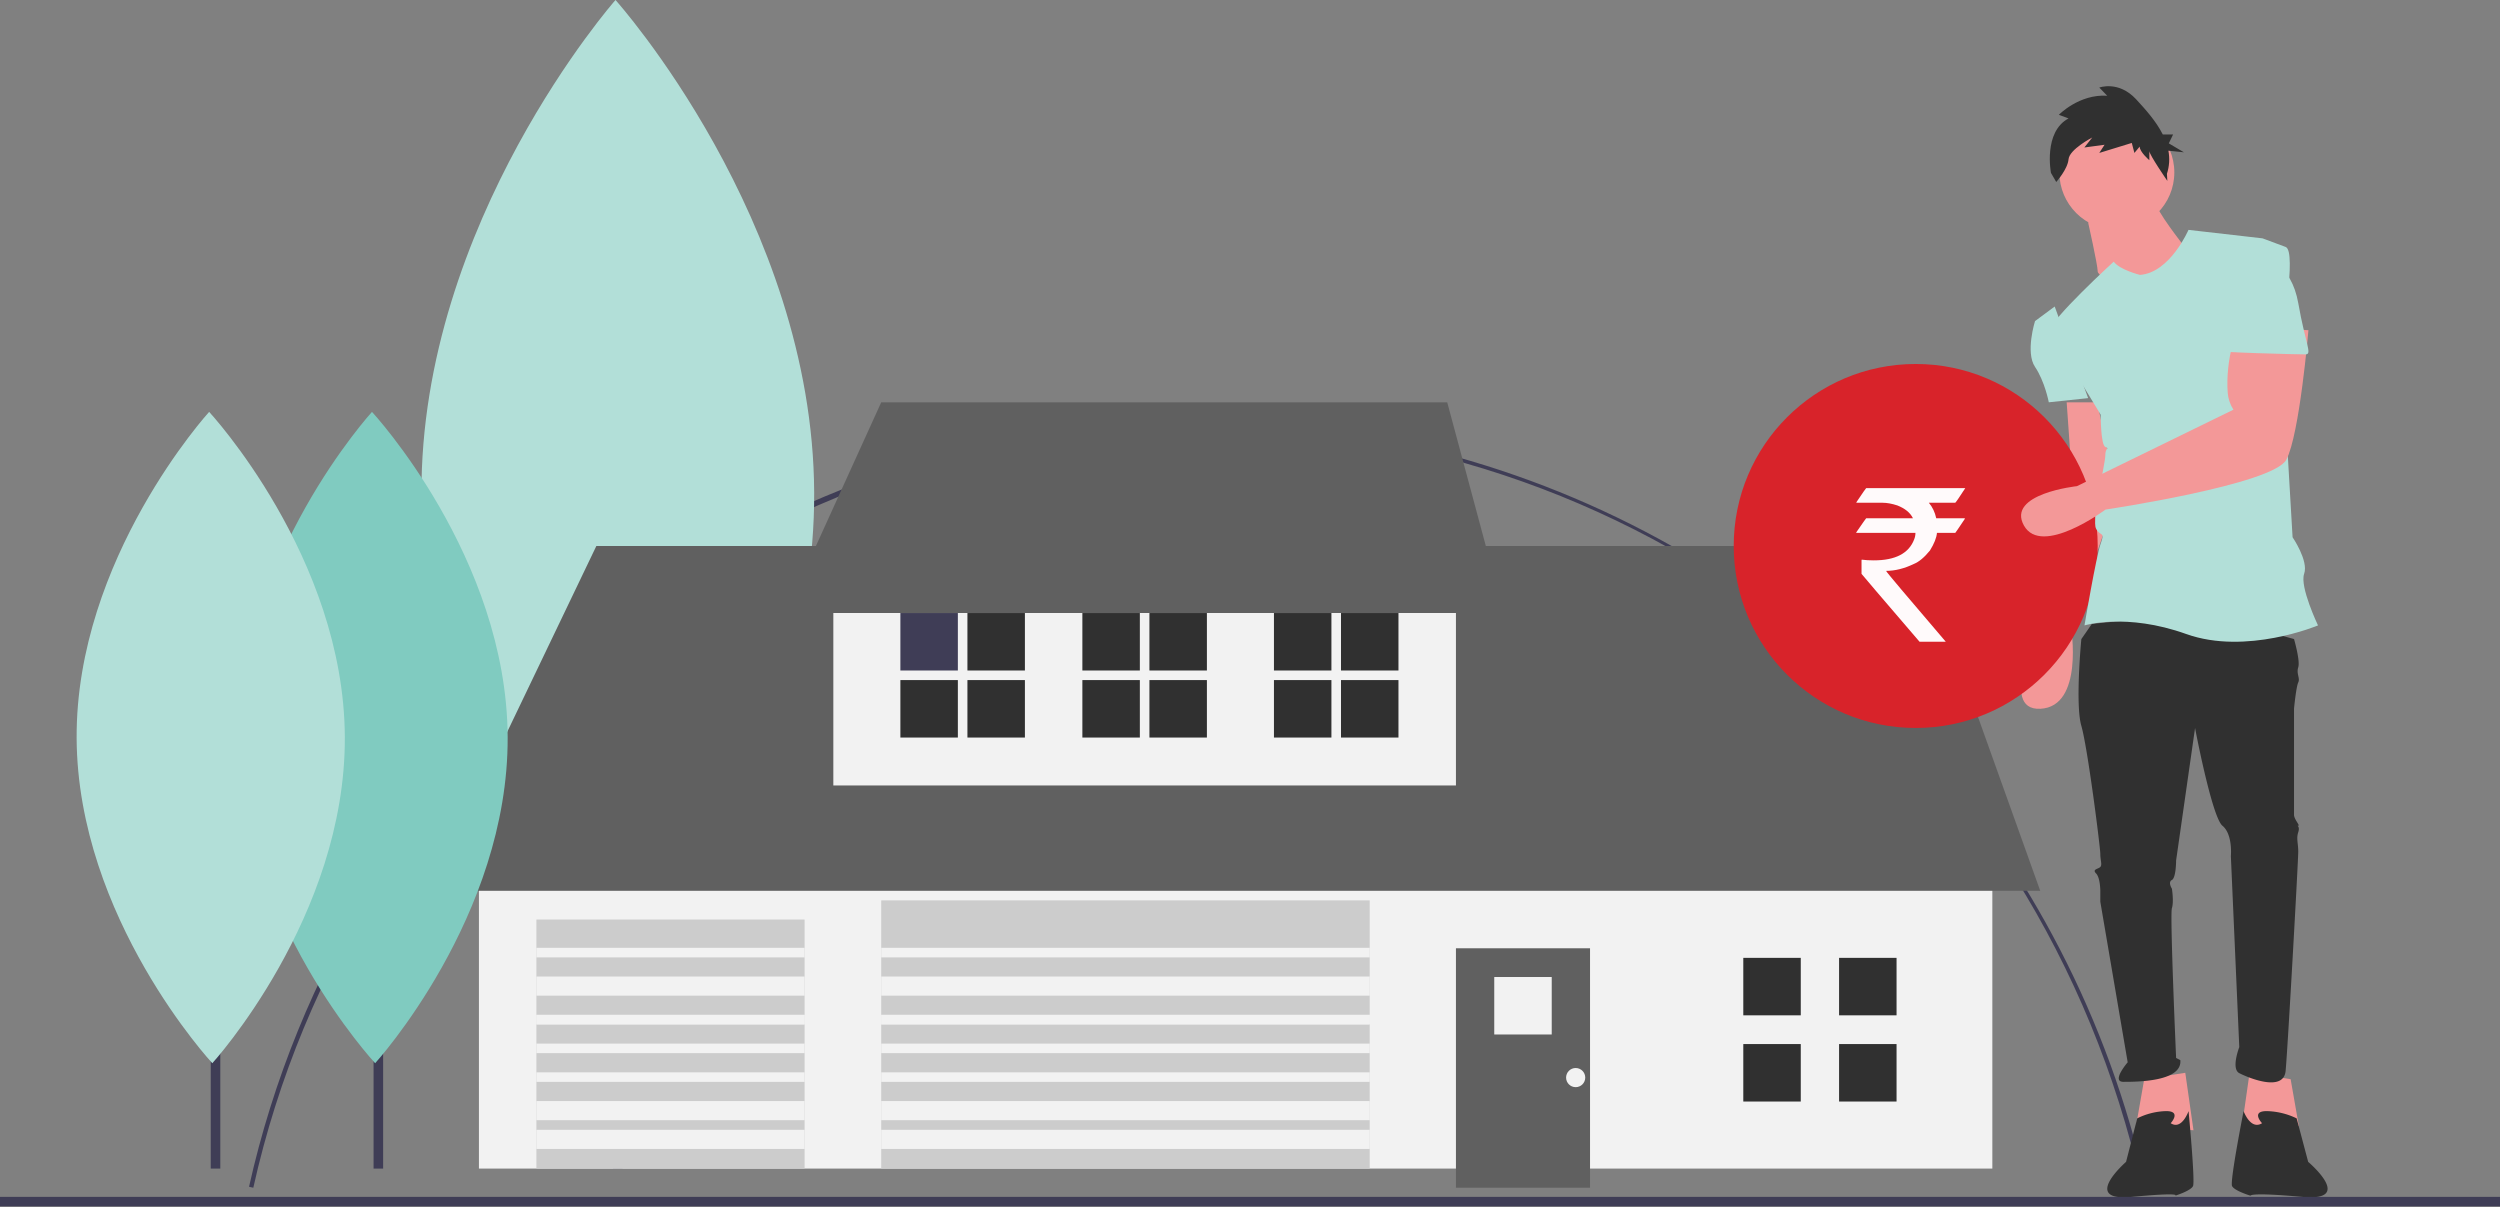
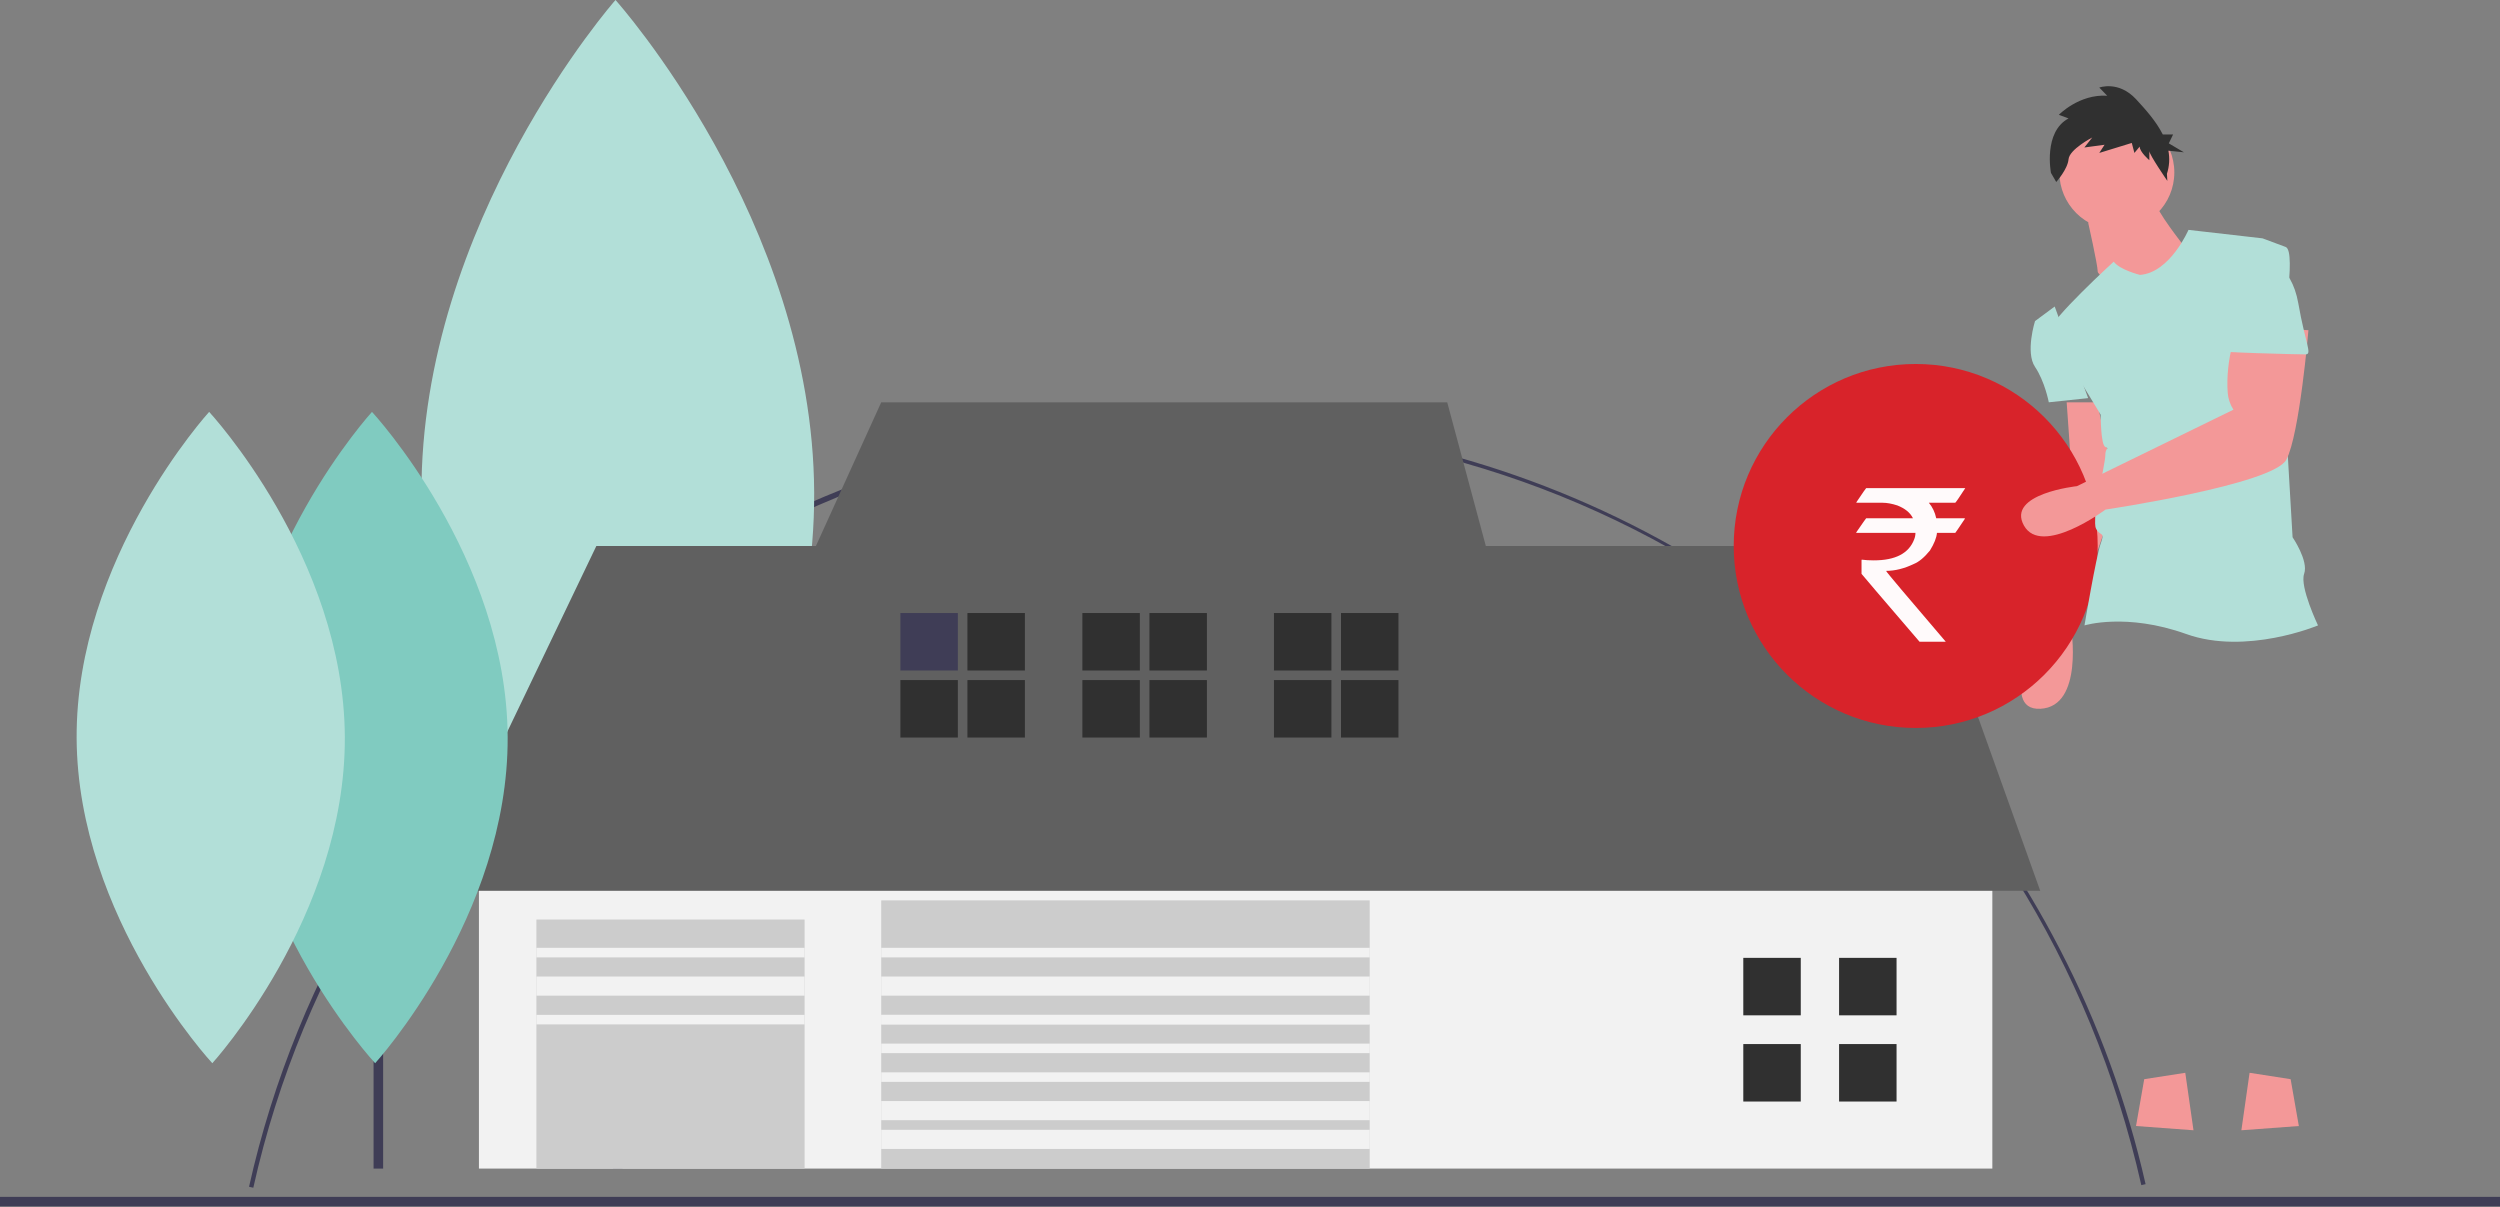
<svg xmlns="http://www.w3.org/2000/svg" width="261" height="126" viewBox="0 0 261 126">
  <rect x="0" y="0" width="261" height="126" fill="#808080" stroke="none" />
  <g fill-rule="nonzero" fill="none">
    <path d="m26.446 124-.446-.101c4.974-22.331 17.473-42.61 35.195-57.1 27.238-22.237 63.906-28.727 97.012-17.171 33.107 11.555 57.974 39.525 65.793 73.998l-.446.102c-10.528-46.67-51.042-79.266-98.523-79.266-46.86 0-88.32 33.45-98.585 79.538z" fill="#3F3D56" />
    <path fill="#F39898" d="m239.143 112.667.857 4.889-6 .444.857-6zM215.76 42s.455 6.4.455 6.636c0 .237-3.19 16.59-3.19 16.59s-4.557 9.006 0 8.77c4.557-.238 3.19-8.533 3.19-8.533L221 51.717 218.95 42h-3.19zM223.857 112.667l-.857 4.889 6 .444-.857-6z" />
-     <path d="m218.392 65.133-1.099 1.586s-.66 6.798 0 9.064 1.979 12.689 1.979 13.369c0 .68.22 1.133 0 1.36-.22.226-.88.226-.44.679.44.453.44 1.813.44 1.813v1.133l2.858 16.767s-1.76 2.04-.44 2.04c1.319 0 6.155 0 5.936-2.266l-.44-.227s-.66-14.955-.44-15.635c.22-.68 0-2.039 0-2.039s-.44-.68 0-.906c.44-.227.44-2.04.44-2.04l1.978-13.822s1.76 9.29 2.858 10.197c1.1.906.88 3.172.88 3.172l.879 19.94s-.88 2.266 0 2.72c.88.452 4.617 2.039 4.837-.227.22-2.266 1.319-21.98 1.319-22.886 0-.906-.22-1.36 0-2.04.22-.68-.22-.68 0-.68s-.44-.679-.44-1.132V73.97s.22-2.266.44-2.72c.22-.452-.22-.905 0-1.585.22-.68-.44-2.946-.44-2.946L229.604 64l-11.212 1.133zM226.622 117.262s1.165-1.262-.466-1.262a7.11 7.11 0 0 0-3.03.757l-1.165 4.542s-4.778 4.163.582 3.659c5.36-.505 4.545-.127 4.545-.127s1.631-.504 1.864-1.009c.233-.505-.466-7.822-.466-7.822s-.699 2.019-1.864 1.262zM236.158 117.262s-1.204-1.262.481-1.262a7.543 7.543 0 0 1 3.13.757l1.205 4.542s4.937 4.163-.602 3.659c-5.539-.505-5.418-.127-5.418-.127s-1.686-.504-1.927-1.009c-.24-.505 1.204-7.822 1.204-7.822s.723 2.019 1.927 1.262z" fill="#303030" />
    <path fill="#3F3D56" d="M64 41h1v81h-1z" />
    <path d="M85 51.407C85.132 79.85 64.741 103 64.741 103S44.134 80.035 44 51.593C43.867 23.15 64.258 0 64.258 0S84.866 22.965 85 51.407z" fill="#B2DFD8" />
    <path fill="#F2F2F2" d="M50 90h158v32H50z" />
    <path fill="#606060" d="m45 93 17.26-36h137.852L213 93z" />
-     <path fill="#F2F2F2" d="M87 60h65v22H87z" />
    <path fill="#606060" d="M92 42 82 64h75l-5.91-22z" />
    <path fill="#CCC" d="M92 94h51v28H92zM56 96h28v26H56z" />
-     <path fill="#606060" d="M152 99h14v25h-14z" />
    <path fill="#3F3D56" d="M0 124.95h261v1H0zM39 68h1v54h-1z" />
    <path d="M53 76.939C53.09 95.716 39.165 111 39.165 111S25.092 95.839 25 77.061C24.91 58.284 38.835 43 38.835 43S52.908 58.161 53 76.939z" fill="#80CBC0" />
-     <path fill="#3F3D56" d="M22 68h1v54h-1z" />
    <path d="M36 76.939C36.09 95.716 22.165 111 22.165 111S8.092 95.839 8 77.061C7.91 58.284 21.835 43 21.835 43S35.908 58.161 36 76.939z" fill="#B2DFD8" />
    <path fill="#303030" d="M182 100h6v6h-6zM192 100h6v6h-6zM182 109h6v6h-6zM192 109h6v6h-6z" />
    <path fill="#3F3D56" d="M94 64h6v6h-6z" />
    <path fill="#303030" d="M101 64h6v6h-6zM94 71h6v6h-6zM101 71h6v6h-6zM133 64h6v6h-6zM140 64h6v6h-6zM133 71h6v6h-6zM140 71h6v6h-6zM113 64h6v6h-6zM120 64h6v6h-6zM113 71h6v6h-6zM120 71h6v6h-6z" />
    <path fill="#F2F2F2" d="M156 102h3v3h-3zM159 102h3v3h-3zM156 105h3v3h-3zM159 105h3v3h-3z" />
    <circle fill="#F2F2F2" cx="164.5" cy="112.5" r="1" />
    <path fill="#F2F2F2" d="M92 98.95h51v1H92zM92 101.95h51v1H92zM92 102.95h51v1H92zM92 105.95h51v1H92z" />
    <path fill="#F2F2F2" d="M92 105.95h51v1H92zM92 108.95h51v1H92zM92 111.95h51v1H92zM92 114.95h51v1H92zM92 115.95h51v1H92zM92 117.95h51v1H92zM92 118.95h51v1H92zM56 98.95h28v1H56zM56 101.95h28v1H56zM56 102.95h28v1H56zM56 105.95h28v1H56z" />
-     <path fill="#F2F2F2" d="M56 105.95h28v1H56zM56 108.95h28v1H56zM56 111.95h28v1H56zM56 114.95h28v1H56zM56 115.95h28v1H56zM56 117.95h28v1H56zM56 118.95h28v1H56z" />
    <circle fill="#D8232A" cx="200" cy="57" r="19" />
    <path d="M194.827 50.962h10.334v.021c-.609.939-.952 1.44-1.031 1.504h-2.76c.379.444.637.985.773 1.622h2.943c.036.008.054.022.054.043-.66.989-.996 1.483-1.01 1.483h-1.912c-.043.508-.287 1.12-.73 1.837-.588.723-1.15 1.192-1.687 1.407-1.003.48-1.962.72-2.88.72v.021c0 .072 2.074 2.532 6.22 7.38h-2.739c-4.039-4.705-6.058-7.068-6.058-7.09v-1.429l.021-.053c.358.05.777.075 1.257.075 2.263 0 3.67-.734 4.222-2.202.086-.215.129-.437.129-.666h-6.145c-.029 0-.043-.015-.043-.043.68-.988 1.028-1.483 1.042-1.483h4.877v-.021c-.28-.566-.82-1.006-1.622-1.321-.573-.187-1.089-.28-1.547-.28h-2.728v-.053c.658-.982.999-1.472 1.02-1.472z" fill="#FFFAFB" />
    <circle fill="#F39898" cx="221" cy="18" r="6" />
    <path d="M218 23.222s1 4.445 1 5.111C219 29 223.25 31 223.25 31l4.75-5.333s-3-3.778-3-4.667l-7 2.222z" fill="#F39898" />
    <path d="M223.414 28.7s-2.104-.52-2.742-1.383c0 0-6.672 6.098-6.672 7.22l5.31 8.756s0 3.143.483 3.367c.483.225 0 0 0 .898s-1.448 6.735-.965 7.633c.482.898.965.225.482 1.572-.482 1.347-1.69 8.53-1.69 8.53s4.346-1.346 10.621.899c6.276 2.245 13.759-.898 13.759-.898s-1.931-4.041-1.448-5.388c.482-1.347-1.207-3.817-1.207-3.817l-1.207-20.654s1.69-9.204.483-9.653l-2.414-.898-7.73-.884s-1.925 4.476-5.063 4.7z" fill="#B2DFD8" />
    <path d="m214.51 32-2.054 1.522s-1.026 3.26 0 4.782c1.027 1.522 1.438 3.696 1.438 3.696l4.106-.435L214.51 32z" fill="#B2DFD8" />
    <path d="M233.631 34s-1.333 3.53-1.055 7.022c.051.625.256 1.227.595 1.748l-16.337 7.984s-7.38.787-5.539 4.105c1.842 3.319 8.52-1.659 8.52-1.659s17.5-2.607 18.882-5.215c1.382-2.607 2.303-13.51 2.303-13.51L233.631 34z" fill="#F39898" />
    <path d="m215.955 12.365-1.009-.38s2.11-2.18 5.045-1.99l-.826-.853s2.018-.759 3.852 1.232c.964 1.046 2.08 2.276 2.775 3.662h1.08l-.45.932L228 15.9l-1.62-.167c.154.805.101 1.632-.153 2.414l.043.737s-1.877-2.728-1.877-3.107v.948s-1.01-.853-1.01-1.422l-.55.664-.275-1.043-3.393 1.043.55-.853-2.109.284.825-1.043s-2.384 1.233-2.476 2.275c-.091 1.043-1.284 2.37-1.284 2.37l-.55-.948s-.825-4.265 1.834-5.687z" fill="#303030" />
    <path d="M232.74 27h3.727s2.733.426 3.479 4.68c.745 4.256 1.49 5.32.745 5.32S231 36.787 231 36.574c0-.212 1.74-9.574 1.74-9.574z" fill="#B2DFD8" />
  </g>
</svg>